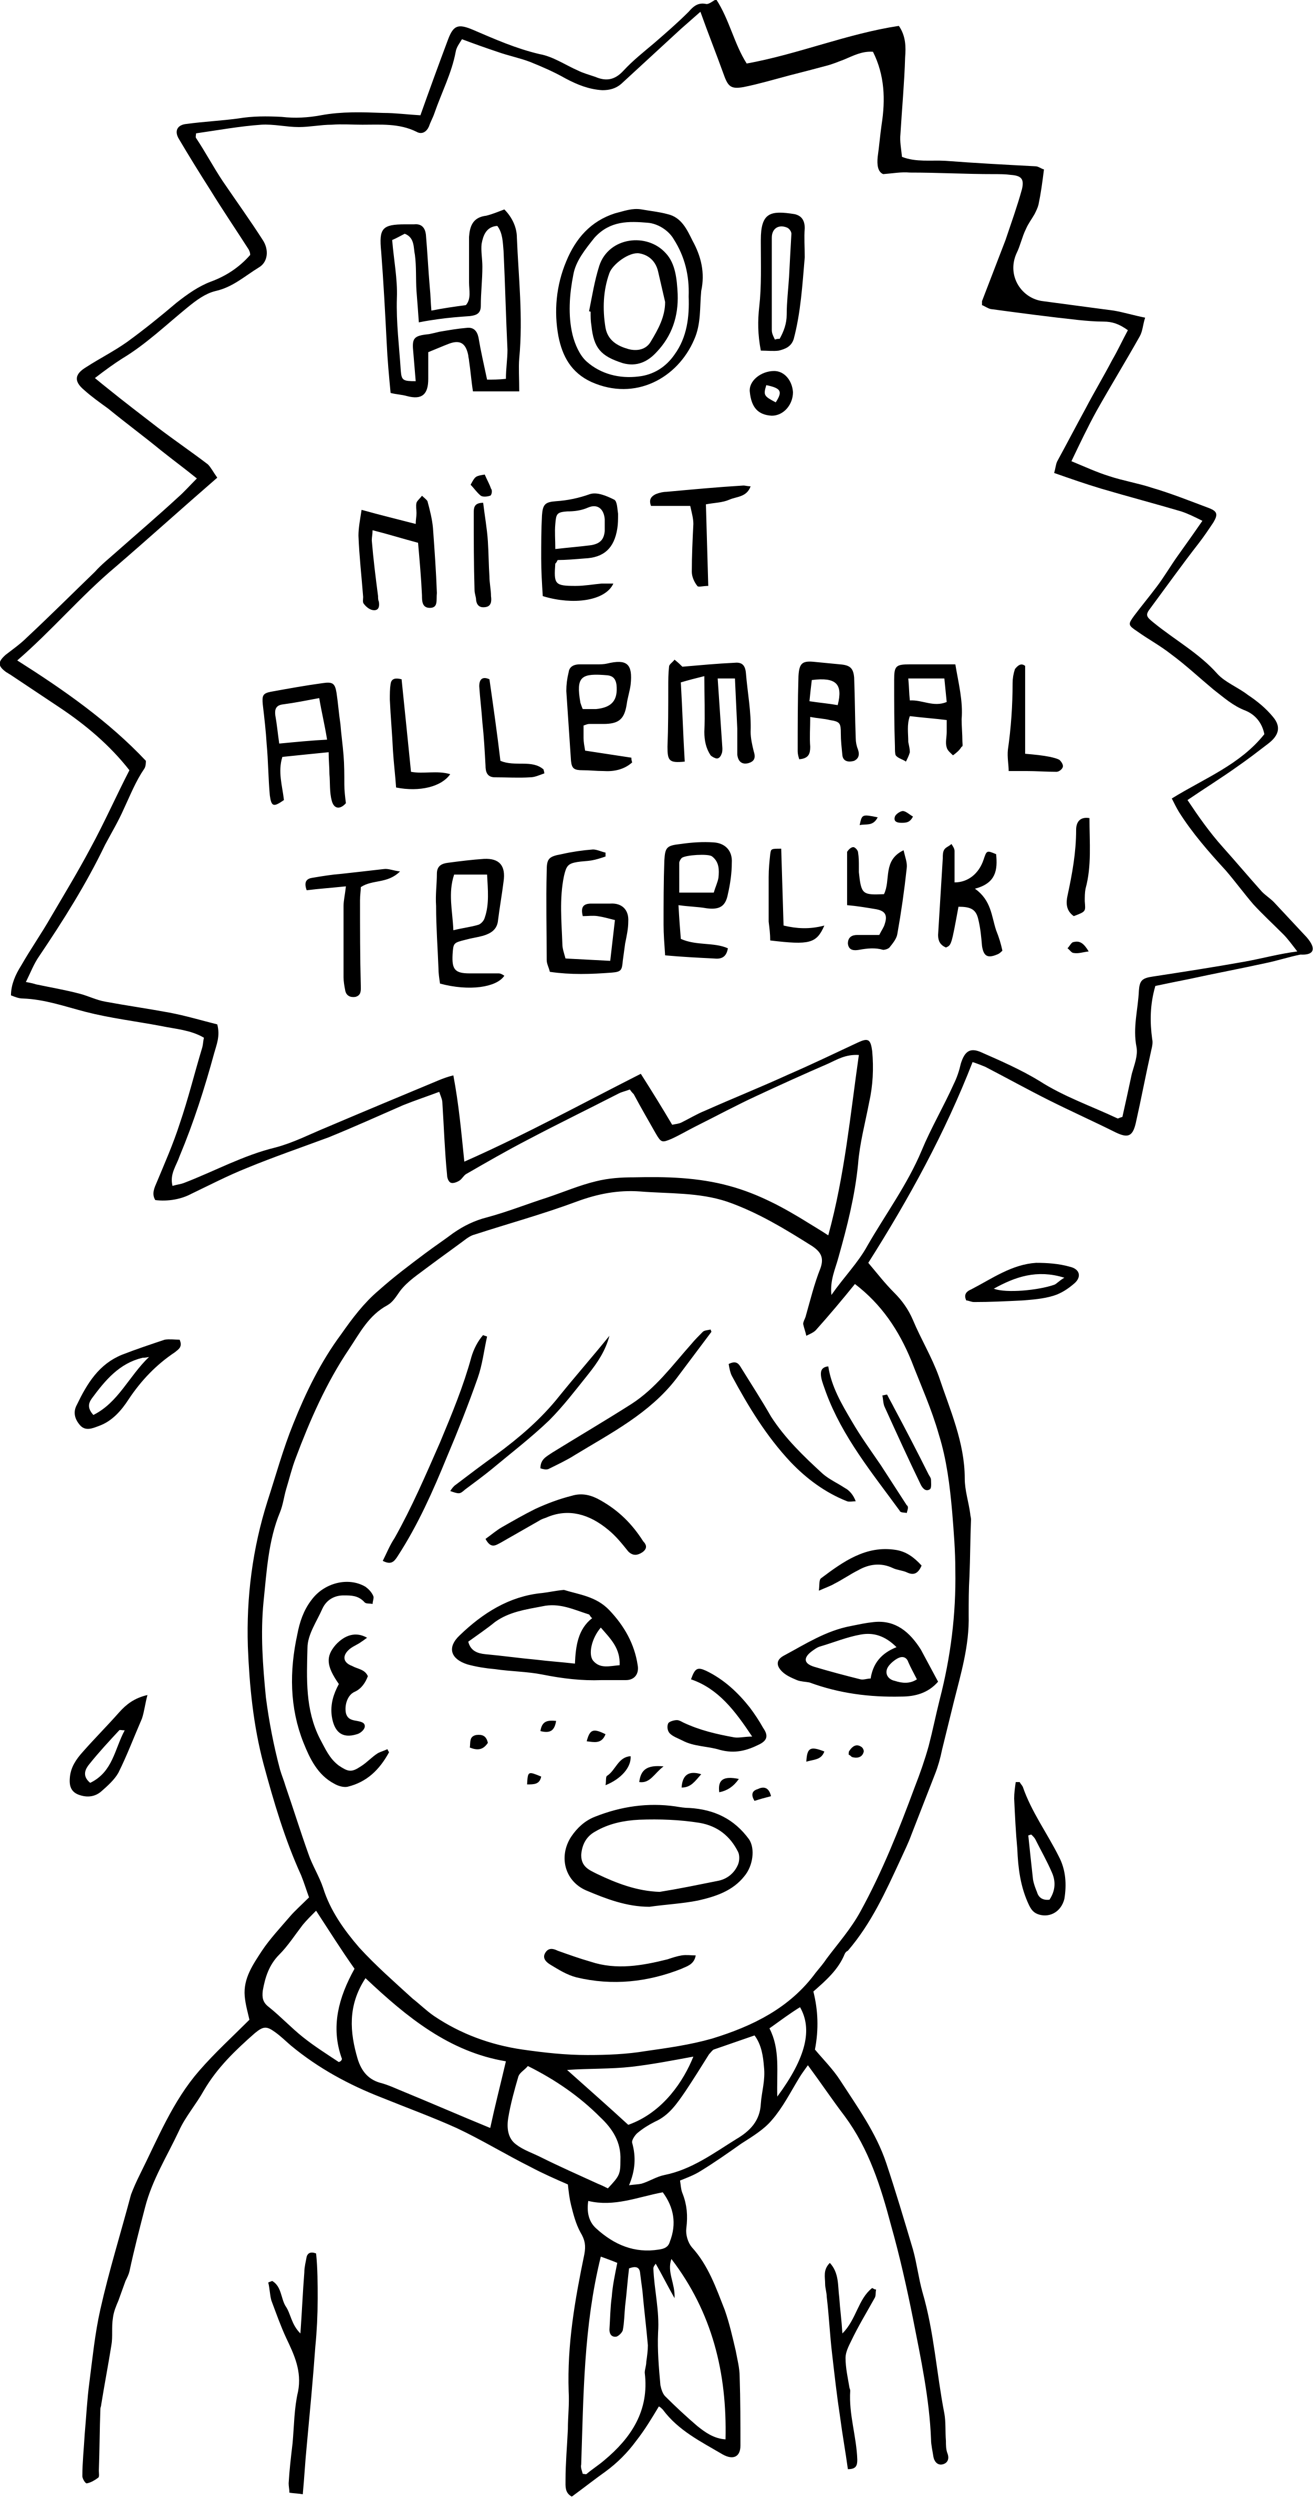
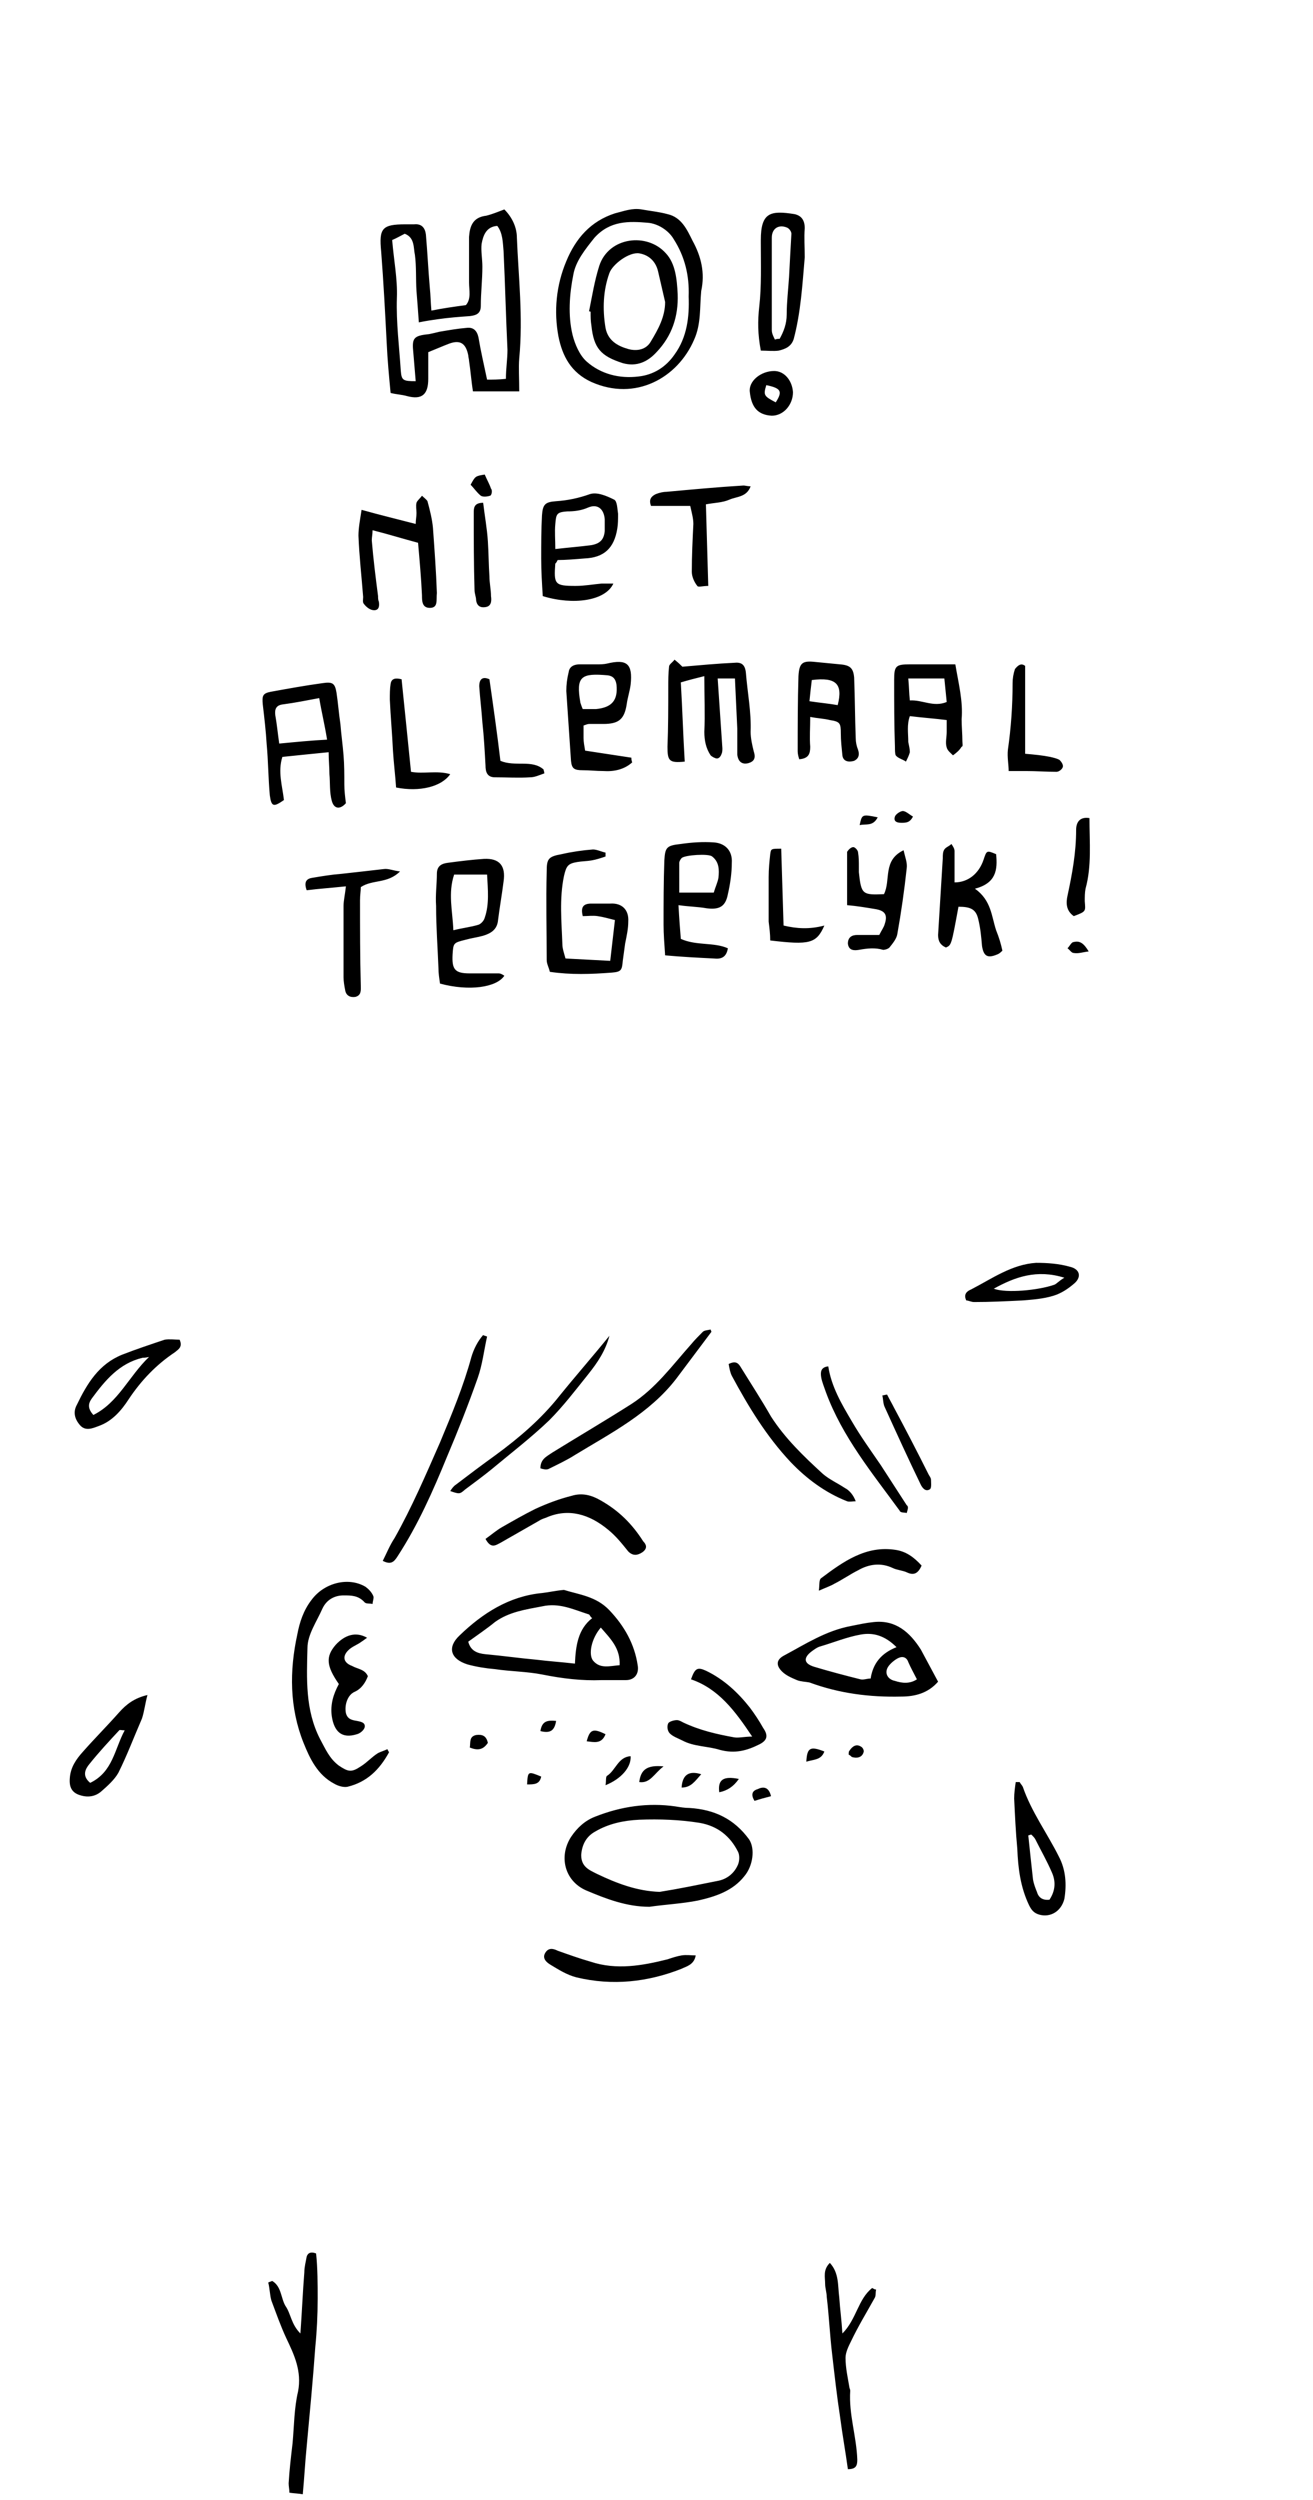
<svg xmlns="http://www.w3.org/2000/svg" viewBox="0 0 167.4 318.7">
-   <path d="M166.6 119.5l-4.2-4.5c-.5-.5-1-.8-1.5-1.3-1.7-1.9-3.3-3.8-5-5.7-1.7-1.9-3.1-3.9-4.5-6 2.2-1.5 4.3-2.8 6.4-4.3 1.3-.9 2.6-1.9 3.9-2.9 1.3-1 1.7-2.1.6-3.4-.9-1.1-2-2-3.2-2.8-1.3-1-2.9-1.6-3.9-2.7-2.3-2.6-5.4-4.3-8.1-6.5-1-.8-1.1-1-.4-1.9 2-2.7 4-5.5 6.1-8.2.7-.9 1.3-1.8 1.9-2.7.6-1 .5-1.4-.5-1.8-2.4-.9-4.9-1.9-7.3-2.6-1.8-.6-3.7-.9-5.5-1.5-1.6-.5-3.1-1.2-4.8-1.9 1.1-2.3 2.1-4.4 3.2-6.4 1.8-3.2 3.7-6.3 5.5-9.5.4-.7.4-1.5.7-2.4-1.5-.3-2.8-.7-4-.9l-9-1.2c-2.7-.3-4.7-3.2-3.4-6.1.5-1 .7-2.1 1.2-3.1.3-.7.7-1.2 1.1-1.9.2-.4.4-.8.5-1.2.3-1.4.5-2.9.7-4.5-.4-.1-.7-.4-1.1-.4-3.8-.2-7.6-.4-11.5-.7-1.8-.1-3.7.2-5.5-.5-.1-1-.3-2-.2-2.9.2-3.3.5-6.5.6-9.8.1-1.3.1-2.7-.8-4-6.6 1-12.8 3.6-19.4 4.8-1.6-2.5-2.2-5.6-3.9-8.2-.5.3-1 .7-1.3.6-1-.2-1.6.3-2.2 1-1.4 1.4-2.9 2.7-4.4 4-1.3 1.1-2.7 2.2-3.9 3.5-1.1 1.2-2.2 1.4-3.6.8-.9-.3-1.6-.5-2.2-.8-1.6-.7-3.2-1.8-4.9-2.1-3-.7-5.7-1.9-8.5-3.1-1.9-.8-2.5-.6-3.2 1.3-1.2 3.2-2.4 6.5-3.5 9.6-1.7-.1-3.2-.3-4.7-.3-2.7-.1-5.3-.2-8 .3-1.6.3-3.3.4-5 .2-1.9-.1-3.7-.1-5.5.2-2.2.3-4.4.4-6.6.7-1.2.1-1.6.9-1 1.9 1.3 2.2 2.6 4.3 4 6.5 1.6 2.6 3.3 5.1 4.9 7.6.1.2.2.4.2.7-1.4 1.6-3.1 2.7-5 3.4-1.6.6-3 1.6-4.4 2.7-2 1.7-4.1 3.4-6.3 5-1.7 1.2-3.5 2.1-5.2 3.2-1.5.9-1.6 1.8-.3 2.9 1 .9 2 1.6 3.1 2.4 2.2 1.8 4.5 3.5 6.7 5.3 1.5 1.2 3 2.3 4.6 3.6-.9.9-1.6 1.7-2.4 2.4-2.6 2.4-5.3 4.7-7.9 7-.9.8-1.9 1.6-2.7 2.5-2.9 2.8-5.7 5.6-8.7 8.4-.8.8-1.8 1.5-2.7 2.2-1 .9-1 1.4.1 2.2.2.1.3.2.5.3l6.3 4.2c3.3 2.2 6.4 4.8 8.9 8-1.7 3.3-3.2 6.7-5 10-1.6 3-3.3 5.8-5 8.7-1.2 2.1-2.6 4.1-3.8 6.2-.7 1.1-1.3 2.4-1.3 3.8.5.2 1 .4 1.5.4 2.8.1 5.3 1 8 1.7 3.1.8 6.4 1.2 9.6 1.8 1.9.4 3.8.5 5.5 1.5-.1.4-.1.8-.2 1.2-1 3.3-1.8 6.6-2.9 9.8-.8 2.5-1.9 5-2.9 7.4-.3.7-.7 1.5-.2 2.3 1.6.2 3.3-.1 4.6-.8 2.3-1.1 4.6-2.3 7.1-3.3 3.4-1.4 6.9-2.6 10.4-3.9 3.2-1.3 6.3-2.7 9.5-4.1 1.5-.6 3-1.1 4.6-1.7.2.6.4 1 .4 1.4.2 3.1.3 6.2.6 9.2 0 .4.2.9.5 1 .3.1.8-.1 1.1-.3.3-.2.5-.6.8-.8 2.6-1.5 5.2-3 7.9-4.4 3.8-2 7.7-3.9 11.6-5.9.4-.2.9-.3 1.4-.5.2.3.4.5.5.6.9 1.7 1.9 3.4 2.8 5 .7 1.2.8 1.2 2 .7 1.1-.5 2.1-1.1 3.1-1.6 2.6-1.3 5.2-2.7 7.8-3.9 3-1.4 6.1-2.8 9.1-4.1 1.1-.5 2.2-1.2 3.9-1.1-1.1 7.7-1.8 15.3-3.9 23-.9-.6-1.6-1-2.4-1.5-3.2-2-6.5-3.8-10.2-4.8-4-1.1-8.1-1.2-12.2-1.1-1.6 0-3.2.1-4.8.5-2.1.5-4.2 1.4-6.3 2.1-2.5.8-5 1.8-7.6 2.5-1.6.4-3 1.1-4.3 2-1.2.9-2.4 1.7-3.6 2.6-2 1.5-4 3-5.9 4.7-1.9 1.6-3.4 3.6-4.8 5.6-2.6 3.5-4.5 7.4-6.1 11.4-1.3 3.2-2.2 6.5-3.3 9.9-1.9 6-2.7 12.2-2.5 18.5.2 5.1.7 10.1 2 15 1.3 4.8 2.7 9.6 4.8 14.2.4 1 .7 2 1 2.8-1 1-1.8 1.7-2.4 2.4-1.2 1.4-2.6 2.9-3.6 4.4-1.1 1.7-2.4 3.5-2.2 5.8.1 1.1.4 2.1.6 3-2.2 2.2-4.4 4.2-6.4 6.5-3.4 3.9-5.3 8.7-7.6 13.3-.4.8-.8 1.7-1.1 2.5-1.3 4.9-2.8 9.7-3.9 14.6-.7 3.1-1 6.2-1.4 9.3-.3 2.2-.4 4.4-.6 6.6-.1 1.8-.3 3.6-.3 5.4 0 .3.4 1 .6.9.5-.1 1-.4 1.4-.7.2-.1.1-.6.1-.9.1-2.6.1-5.3.2-7.9 0-.2.1-.3.1-.5.4-2.5.9-5.1 1.3-7.6.2-1.1 0-2.3.2-3.5.1-.8.4-1.5.7-2.2.3-.8.6-1.7.9-2.5.2-.4.4-.8.5-1.2.6-2.8 1.3-5.5 2-8.2.9-3.5 2.8-6.5 4.3-9.7.8-1.8 2.2-3.4 3.2-5.2 1.7-2.9 4-5.1 6.5-7.3 1.1-.9 1.5-.9 2.6-.1.7.5 1.3 1.1 2 1.7 3.5 2.9 7.4 5 11.5 6.6 3.2 1.3 6.5 2.5 9.6 3.9 3.2 1.5 6.3 3.4 9.5 5 1.5.8 3.1 1.5 4.7 2.2.1.9.2 1.8.4 2.6.3 1.2.6 2.4 1.2 3.5.6 1 .7 1.7.5 2.8-1.2 5.8-2.2 11.5-2 17.5.1 1.6-.1 3.2-.1 4.8-.1 2.2-.3 4.3-.3 6.5 0 .8-.1 1.6.8 2.1 1.5-1.1 2.9-2.2 4.3-3.2 1.5-1.1 2.8-2.4 3.9-3.9 1.1-1.4 2-2.9 2.9-4.4.2.1.3.2.5.4 2 2.7 4.9 4.1 7.6 5.7 1.4.8 2.3.3 2.3-1.1 0-2.9 0-5.9-.1-8.8 0-1.1-.3-2.2-.5-3.3-.4-1.7-.8-3.5-1.4-5.2-1.1-2.8-2.1-5.7-4.2-8-.5-.6-.8-1.6-.7-2.4.2-1.6.1-3-.5-4.5-.2-.5-.2-1-.3-1.6 1-.4 1.8-.7 2.6-1.2 1.8-1.1 3.5-2.3 5.2-3.5 1.4-.9 2.9-1.8 3.9-3 1.4-1.6 2.4-3.6 3.5-5.4.3-.5.6-.9 1.1-1.6 1.7 2.3 3.1 4.4 4.7 6.5 3.1 4.2 4.6 9 5.9 13.9 1.1 3.9 2 7.9 2.8 11.9 1 5.1 2.1 10.2 2.3 15.4 0 .7.2 1.5.3 2.2.1.6.5 1.1 1.1 1 .6-.1 1-.6.7-1.4-.2-.5-.2-1.1-.2-1.6-.1-1.2 0-2.4-.2-3.5-1-5.1-1.3-10.4-2.8-15.5-.5-1.8-.7-3.6-1.2-5.4-1.1-3.7-2.2-7.4-3.4-11-1.3-3.9-3.7-7.2-5.9-10.6-.9-1.4-2.2-2.7-3.2-3.9.5-2.6.4-5-.2-7.4 1.6-1.4 3.2-2.8 4-4.8.1-.2.2-.3.4-.4 3-3.5 4.8-7.5 6.7-11.6.5-1.1 1-2.1 1.4-3.2 1-2.6 2-5.1 3-7.7.4-1 .7-2.1.9-3.1.5-2 1-4.1 1.5-6.1.9-3.6 2-7.2 1.9-11.1 0-1.6 0-3.3.1-4.9.1-2.4.1-4.9.2-7.3 0-.2-.1-.5-.1-.7-.2-1.5-.7-3-.7-4.5 0-4.6-1.9-8.8-3.3-13-.9-2.5-2.3-4.8-3.3-7.2-.6-1.4-1.4-2.5-2.4-3.5-1.2-1.2-2.2-2.5-3.3-3.8 5.2-8.2 9.8-16.6 13.3-25.6.6.2 1.1.4 1.6.6 2.7 1.4 5.4 2.9 8.2 4.3 2.8 1.4 5.7 2.7 8.5 4.1 1.5.7 2.1.5 2.5-1.2.7-3.1 1.3-6.3 2-9.4.1-.4.2-.9.1-1.3-.3-2.2-.3-4.4.4-6.8 1.4-.3 2.9-.6 4.4-.9 3.2-.7 6.4-1.3 9.6-2 1.5-.3 3-.8 4.5-1.1 1.7.1 2.1-.7.8-2.2zM43.2 262.9c-1.5-1-3.1-2-4.6-3.2-1.5-1.2-2.8-2.6-4.3-3.8-.8-.6-.9-1.2-.8-2.1.3-1.7.8-3.3 2.1-4.6 1.1-1.1 2-2.5 3-3.8.5-.6 1-1.1 1.7-1.8 1.7 2.6 3.2 5 4.9 7.4-2 3.6-3.1 7.4-1.6 11.5-.1.3-.2.3-.4.4zm19.3 8.4c-3.9-1.6-7.8-3.3-11.7-4.9-.7-.3-1.4-.6-2.1-.8-1.7-.4-2.6-1.5-3.1-3.1-1-3.4-1.3-6.8 1-10.3 5.3 5 10.7 9.4 17.9 10.6-.7 3-1.4 5.7-2 8.5zm6.4 3.7c-1-.5-2.2-.9-3.1-1.6-1.1-.8-1.2-2.2-1-3.4.3-1.8.8-3.6 1.3-5.3.2-.5.8-.8 1.2-1.3 3.6 1.8 6.6 3.9 9.2 6.5 1.6 1.5 2.7 3.2 2.6 5.5 0 1.8-.1 2-1.6 3.6-.4-.2-.8-.4-1.3-.6-2.4-1.1-4.9-2.2-7.3-3.4zm3.4-11.1c2.9-.2 5.5-.1 8.2-.4 2.6-.3 5.2-.8 7.9-1.3-1.2 3-3.8 7.1-8.3 8.7-2.5-2.3-5-4.5-7.8-7zm10.1 37.2c0 .5-.2 1-.2 1.4.6 4.8-1.7 8.3-5.2 11.2-.7.6-1.5 1.1-2.2 1.7-.1.1-.2 0-.5 0-.1-.4-.3-.8-.2-1.2.3-8.8.3-17.6 2.5-26.5.8.3 1.4.5 2.1.8-.3 1.5-.6 2.9-.7 4.3-.2 1.4-.2 2.8-.3 4.2 0 .6.3 1 .9.9.3-.1.7-.5.8-.8.2-1 .2-2.1.3-3.1.2-1.6.3-3.2.5-4.8.8-.3 1.3-.2 1.4.5.1.8.2 1.6.3 2.3.2 2.3.5 4.7.7 7 0 .7-.1 1.4-.2 2.1zm-6.4-17c-1-.9-1.2-2.2-1-3.5 3.3.8 6.3-.5 9.5-1.1 1.4 1.9 1.8 4 .9 6.3-.2.7-.7.9-1.4 1-3.1.5-5.7-.6-8-2.7zM92.5 311c-1.5-.1-2.6-.9-3.6-1.7-1.4-1.2-2.8-2.5-4.1-3.8-.3-.3-.5-.9-.6-1.4-.2-2.2-.4-4.5-.3-6.7.2-2.8-.5-5.5-.6-8.2 0-.2.1-.3.3-.6.8 1.4 1.5 2.8 2.4 4.4.1-1.9-1-3.3-.4-5 5.2 6.8 7.1 14.5 6.9 23zm4.5-42.8c-.1 2.2-1.4 3.5-3.1 4.5-2.9 1.8-5.7 3.9-9.2 4.6-1 .2-1.9.8-2.9 1.1-.4.1-.9.1-1.6.2.8-1.9.9-3.6.4-5.4-.1-.3.3-.9.6-1.2.7-.6 1.5-1.1 2.3-1.5 1.8-.8 2.8-2.3 3.9-3.9 1-1.5 2-3.1 3-4.7.2-.2.4-.5.6-.6 1.7-.6 3.5-1.2 5.2-1.8.9 1.2 1.1 2.7 1.2 4 .2 1.7-.3 3.2-.4 4.7zm2.1-.9c-.1-3.1.4-6-1-8.7 1.4-1 2.6-1.9 3.9-2.7 1.6 2.8.8 6.4-2.9 11.4zm17.1-93.8c1.2 3.1 2.6 6.2 3.5 9.4 1 3.2 1.4 6.5 1.7 9.9.2 2.5.4 4.9.4 7.4.1 5.6-.6 11.1-2 16.5-.5 2-.9 4-1.4 5.9-.5 1.8-1.1 3.5-1.8 5.3-2 5.4-4.1 10.7-6.9 15.8-1.2 2.2-2.8 4-4.3 6-.4.6-.9 1.2-1.4 1.8-3.3 4.5-8 6.8-13.2 8.4-2.8.8-5.7 1.2-8.5 1.6-2.4.4-4.9.5-7.4.5-2.8 0-5.5-.3-8.3-.7-4.1-.6-7.9-2-11.3-4.3-1-.7-1.8-1.5-2.7-2.2-2.3-2.1-4.7-4.2-6.8-6.5-1.9-2.2-3.7-4.7-4.6-7.6-.5-1.5-1.4-2.9-1.9-4.4-1-2.8-1.9-5.7-2.9-8.6-.2-.7-.5-1.4-.7-2.1-.8-3-1.4-6.1-1.8-9.2-.4-4.1-.7-8.1-.3-12.2.4-3.8.6-7.8 2.1-11.4.4-1 .5-2 .8-3 .4-1.3.7-2.6 1.2-3.9 1.8-4.8 3.9-9.6 6.8-13.9 1.4-2.1 2.5-4.3 4.9-5.6.7-.4 1.1-1.1 1.6-1.8 1-1.3 2.3-2.1 3.6-3.1 1.6-1.2 3.3-2.4 4.9-3.6.3-.2.6-.4 1-.5 4.3-1.4 8.7-2.6 13-4.2 2.7-1 5.3-1.5 8.1-1.3 3.7.3 7.5.1 11.1 1.3 4 1.4 7.4 3.5 10.9 5.7 1 .7 1.5 1.4 1 2.8-.8 2-1.3 4.1-1.9 6.2-.1.3-.3.6-.3.9.1.5.3 1 .4 1.5.4-.2.9-.4 1.2-.7 1.7-1.9 3.3-3.8 5-5.9 3.4 2.6 5.6 5.9 7.2 9.8zm42.5-50.9c-3.9.7-7.8 1.3-11.7 1.9-1.4.2-1.7.5-1.8 1.8-.1 2.4-.8 4.7-.3 7.2.2 1.1-.3 2.3-.6 3.4-.4 1.9-.8 3.7-1.2 5.5-.4.1-.5.2-.6.2-3.4-1.6-6.9-2.8-10-4.8-2.3-1.4-4.8-2.5-7.3-3.6-1.5-.7-2.2-.2-2.7 1.4-.2.9-.5 1.8-.9 2.6-1.3 2.9-2.9 5.6-4.1 8.5-1.8 4.3-4.6 8.1-6.9 12.1-1.2 2.2-3 4-4.6 6.3-.2-1.9.5-3.3.9-4.8 1.1-3.9 2.1-7.8 2.5-11.9.2-2.6.9-5.2 1.4-7.8.5-2.2.6-4.4.4-6.6-.2-1.5-.5-1.7-1.8-1.1-3 1.4-5.9 2.8-8.9 4.1-3.5 1.6-7 3-10.6 4.6-1 .4-2 1-3 1.5-.4.2-.8.2-1.2.3-1.3-2.2-2.6-4.3-4-6.5-7.5 3.8-14.8 7.8-22.5 11.2-.4-3.9-.7-7.3-1.4-11-.8.2-1.3.4-1.8.6-4.8 2-9.6 4-14.3 6-2.2.9-4.3 2-6.6 2.6-4.1 1-7.7 3-11.6 4.5-.5.2-.9.2-1.5.4-.4-1.5.5-2.6.9-3.8 1.8-4.3 3.2-8.7 4.4-13.1.3-1.1.8-2.2.4-3.7-2-.5-4-1.1-6.1-1.5-2.7-.5-5.5-.9-8.2-1.4-1.1-.2-2.1-.7-3.2-1-1.9-.5-3.7-.8-5.6-1.2-.3-.1-.7-.2-1.3-.3.6-1.2 1-2.3 1.7-3.3 3.1-4.6 6-9.2 8.4-14.2.8-1.5 1.7-3 2.4-4.6.8-1.7 1.5-3.5 2.6-5.1.2-.3.2-.8.2-1-4.7-5-10.4-9-16.4-12.8 4.4-3.8 8.1-8.2 12.5-11.9 4.3-3.7 8.5-7.5 13-11.4-.5-.7-.8-1.3-1.2-1.7-2.1-1.6-4.3-3.1-6.4-4.7-2.2-1.7-4.3-3.3-6.4-5-.5-.4-1-.8-1.6-1.3 1.3-1 2.4-1.8 3.5-2.5 3-1.8 5.6-4.3 8.3-6.5 1.1-.9 2.3-1.8 3.6-2.1 2.2-.5 3.7-1.9 5.5-3 1.2-.7 1.3-2.3.5-3.5-1.6-2.5-3.4-5-5.1-7.5-1.2-1.8-2.2-3.7-3.4-5.5-.1-.1 0-.4 0-.6 2.8-.4 5.5-.9 8.3-1.1 1.6-.1 3.2.3 4.8.3 1.4 0 2.8-.3 4.2-.3 1.3-.1 2.6 0 3.9 0 2.3 0 4.7-.2 6.9.9.7.4 1.3 0 1.6-.7.2-.6.5-1.1.7-1.7.9-2.6 2.2-5.1 2.7-7.8.1-.6.5-1.1.8-1.6 1.6.6 3 1.1 4.5 1.6 1.4.5 2.9.8 4.2 1.3 1.5.6 3.1 1.3 4.5 2.1 1.5.8 3 1.4 4.7 1.5.9 0 1.7-.2 2.4-.8 2.5-2.3 5.1-4.7 7.6-7 .8-.7 1.6-1.4 2.5-2.2 1 2.8 2 5.3 2.9 7.8.6 1.7.9 2.1 2.6 1.8 2-.4 4-1 5.9-1.5 1.6-.4 3.1-.8 4.6-1.2.8-.2 1.5-.5 2.3-.8 1.2-.5 2.3-1.1 3.7-1 1.5 3 1.6 6.1 1.1 9.3-.2 1.4-.3 2.7-.5 4.1-.1 1 0 1.9.7 2.2 1.3-.1 2.3-.3 3.4-.2 3.6 0 7.1.2 10.7.2.7 0 1.5 0 2.2.1 1.3.1 1.7.5 1.4 1.8-.6 2.2-1.4 4.4-2.1 6.5l-3 7.8v.5c.3.1.7.4 1.1.5 3.7.5 7.5 1 11.2 1.4 1 .1 2.1.2 3.2.2s2 .3 3.1 1.1c-.7 1.3-1.3 2.6-2 3.8-1.1 2.1-2.3 4.1-3.4 6.2-1.2 2.2-2.4 4.5-3.6 6.7-.2.4-.2.8-.4 1.5 2 .7 4 1.4 6 2 3.4 1 6.8 1.9 10.2 2.9.9.3 1.7.7 2.7 1.2-1.1 1.6-2.1 3-3.1 4.4-1 1.4-1.8 2.8-2.8 4.1-.9 1.2-1.9 2.4-2.8 3.6-.8 1.1-.8 1.2.4 2 1.4 1 2.9 1.8 4.3 2.9 1.9 1.4 3.6 3 5.4 4.5 1.3 1 2.5 2.1 4.1 2.7 1.2.5 2.1 1.5 2.4 3-3.1 3.9-7.6 5.6-11.8 8.2.3.6.6 1.2.9 1.7 1.7 2.7 3.8 5.1 6 7.5 1.2 1.4 2.3 2.9 3.5 4.3 1.2 1.3 2.5 2.5 3.8 3.8.6.6 1.1 1.3 1.8 2.2-2.3.3-4.5.9-6.7 1.3z" />
  <path d="M40.5 293.1c0 2-.1 4.1-.3 6.1-.3 4.2-.7 8.4-1.1 12.7-.2 2-.3 4-.5 6.1-.5-.1-1-.1-1.7-.2 0-.4-.1-.8-.1-1.2.1-1.7.3-3.4.5-5.1.2-2.2.2-4.5.7-6.6.5-2.6-.5-4.7-1.5-6.8-.7-1.5-1.3-3.2-1.9-4.8-.2-.7-.2-1.5-.4-2.3.2-.1.3-.1.5-.2 1.2.7 1.1 2.2 1.7 3.2.7 1 .7 2.3 1.9 3.5.2-2.8.3-5.3.5-7.8 0-.7.2-1.4.3-2 .2-.6.7-.6 1.2-.4.2 1.9.2 3.9.2 5.8zm68 5.4c-.3.6-.7 1.4-.7 2.1 0 1.3.3 2.6.5 3.8 0 .1.1.2.1.4-.2 3 .8 5.8.9 8.8 0 .8-.2 1.2-1.2 1.2-.3-2.2-.7-4.4-1-6.7-.4-2.6-.7-5.3-1-7.9-.3-2.5-.4-4.9-.7-7.4 0-.5-.2-1.1-.2-1.6 0-.9-.3-1.8.6-2.7 1.2 1.3 1 2.9 1.2 4.4.1 1.5.3 2.9.4 4.6 1.8-1.8 2-4.4 3.8-5.8.2.1.3.2.5.2-.1.4 0 .8-.2 1.1-1 1.8-2.1 3.6-3 5.5zm26.5-61.8c-1.5-3-3.5-5.7-4.6-8.9-.1-.2-.3-.4-.4-.6h-.5c-.1.7-.2 1.4-.2 2.1.1 2.1.2 4.3.4 6.4.1 2.5.4 4.9 1.5 7.2.3.6.6 1 1.3 1.2 1.4.4 2.8-.4 3.2-2 .3-1.8.2-3.7-.7-5.4zm-1.2 5.5c-.9.1-1.4-.3-1.6-1-.2-.5-.4-1-.5-1.6-.2-1.8-.4-3.7-.6-5.6.1 0 .2-.1.4-.1.2.2.4.4.5.6.7 1.4 1.5 2.8 2.1 4.2.5 1.1.5 2.3-.3 3.5zM15.2 218.3c-1.5 1.7-3.1 3.3-4.6 5-.9 1-1.6 2-1.7 3.4-.1 1.2.3 1.9 1.4 2.2 1 .3 1.9.1 2.6-.5.8-.7 1.7-1.5 2.2-2.4 1.1-2.2 2-4.6 3-6.9.3-.9.4-1.9.7-3-1.7.4-2.7 1.2-3.6 2.2zm-3.7 9c-1.1-.9-.6-1.8-.1-2.4 1.2-1.5 2.5-2.9 3.8-4.3.1-.1.2 0 .7 0-1.3 2.4-1.5 5.3-4.4 6.7zm11.4-56.5c-.6 0-1.3-.1-1.9 0-1.8.6-3.6 1.2-5.4 1.9-3 1.2-4.5 3.7-5.8 6.4-.5.9-.3 1.8.4 2.6s1.6.4 2.4.1c1.7-.6 2.9-2 3.8-3.4 1.6-2.4 3.5-4.4 5.9-6 .5-.4 1-.7.6-1.6zm-11 9.6c-.7-.8-.7-1.4-.2-2.1 1.7-2.3 3.5-4.5 6.5-5.2.2 0 .3 0 .8-.1-2.6 2.5-3.9 5.8-7.1 7.4zm124.5-18.9c-1.4-.4-2.9-.5-4.3-.5-3.1.2-5.6 2-8.3 3.4-.5.2-1 .6-.6 1.4.3 0 .6.2 1 .2 2 0 4.1-.1 6.1-.2 1.3-.1 2.7-.2 4-.6 1-.3 1.9-.9 2.7-1.6.9-.8.7-1.8-.6-2.1zm-2 2.3c-2 .7-6.1 1.1-7.7.5 2.7-1.5 5.5-2.5 9-1.4-.7.4-1 .8-1.3.9zM65.9 30.3c0-1.3-.6-2.6-1.6-3.6-.8.3-1.5.6-2.3.8-1.7.2-2.1 1.3-2.2 2.7V36c0 1 .3 2.1-.4 2.9-1.5.2-2.9.4-4.4.7-.1-1.1-.1-2-.2-2.9-.2-2.3-.3-4.5-.5-6.8-.1-.8-.5-1.4-1.5-1.3h-1.1c-3 0-3.4.5-3.1 3.5.3 3.9.5 7.7.7 11.6.1 2.2.3 4.3.5 6.4.8.2 1.4.2 2.1.4 1.9.5 2.7-.2 2.7-2.2v-3.4c1-.4 1.9-.8 2.7-1.1 1.4-.5 2.1 0 2.4 1.5 0 .2.1.5.1.7.2 1.3.3 2.7.5 3.9h5.9c0-1.7-.1-3 0-4.2.5-5.3-.1-10.4-.3-15.4zm-1.4 18c-.9.1-1.7.1-2.4.1-.4-1.9-.8-3.6-1.1-5.4-.2-.9-.7-1.3-1.5-1.2-1.2.1-2.3.3-3.5.5-.4.1-.8.2-1.3.3-2 .2-2.2.5-2 2.4l.3 3.6c-1.6 0-1.8-.1-1.9-1.3-.2-3.1-.6-6.2-.5-9.3.1-2.4-.4-4.9-.6-7.4.5-.2 1-.5 1.6-.8 1.3.5 1.1 1.8 1.3 2.7.2 1.5.1 3.1.2 4.6.1 1.3.2 2.5.3 4 1-.2 1.7-.3 2.4-.4 1.4-.2 2.7-.3 4.1-.4.8-.1 1.4-.3 1.4-1.3 0-1.7.2-3.3.2-5 0-1-.2-2-.1-2.9.2-1.1.6-2.2 2-2.3.7.9.7 2.1.8 3.2.2 4.2.3 8.4.5 12.6 0 1.2-.2 2.4-.2 3.7zm23.8-17.6c-.7-1.4-1.4-3-3.2-3.4-1.1-.3-2.2-.4-3.3-.6-1.2-.2-2.2.2-3.4.5-3.1 1-5 3.2-6.2 6.1-1.3 3.1-1.6 6.4-1 9.6.5 2.5 1.6 4.6 4.2 5.8 5.6 2.5 11-.5 13.1-5.4.9-2 .7-4.1.9-6.2.5-2.3 0-4.4-1.1-6.4zM86 45.2c-1.1 1.6-2.7 2.6-4.6 2.8-2.4.3-4.8-.3-6.6-1.9-.9-.8-1.5-2.2-1.8-3.4-.6-2.5-.4-5.2.1-7.7.3-1.7 1.5-3.2 2.7-4.7 2-2.2 4.4-2.1 6.8-1.9 1.2.1 2.6.9 3.3 2.1 1.4 2.2 2 4.6 1.9 7.3.1 2.6-.2 5.2-1.8 7.4zm9.4 52.1c-.8.2-1.3-.2-1.4-1.1v-3.3c-.1-2.1-.2-4.2-.3-6.4h-2.2c.2 3 .4 6 .6 8.9 0 .2 0 .5-.1.7-.1.3-.3.6-.6.6-.2 0-.6-.2-.8-.4-.6-.9-.8-1.9-.8-3 .1-2.2 0-4.5 0-7.1-1.2.3-2 .5-3 .8.2 3.4.3 6.8.5 10.1-2 .2-2.2-.1-2.2-1.9.1-2.5.1-5.1.1-7.6 0-.9 0-1.7.1-2.6 0-.3.4-.5.7-.9.5.4.8.7 1 .9 2.3-.2 4.5-.4 6.6-.5.9-.1 1.4.2 1.5 1.3.2 2.5.7 5 .6 7.5 0 .8.2 1.7.4 2.5.3.9 0 1.3-.7 1.5zM43.9 100c0-1.2 0-2.5-.1-3.7-.1-1.3-.3-2.7-.4-4-.2-1.3-.3-2.7-.5-4-.2-1.2-.5-1.4-1.8-1.2-2.2.3-4.4.7-6.6 1.1-1 .2-1.1.5-1 1.6.2 1.7.4 3.4.5 5.1.2 2.1.2 4.3.4 6.5.2 1.5.5 1.5 1.8.6-.2-1.8-.8-3.6-.2-5.5 2-.2 3.8-.4 5.9-.6 0 1 .1 1.9.1 2.8.1 1.1 0 2.3.3 3.4s1.1 1.1 1.8.3c-.1-.8-.2-1.6-.2-2.4zm-8.3-5.2c-.2-1.4-.3-2.5-.5-3.6-.1-.8.1-1.3 1-1.4 1.5-.2 3-.5 4.6-.8.3 1.8.7 3.4 1 5.3-2 .1-4 .3-6.1.5zm28 29.3h-3.7c-1.9 0-2.3-.5-2.2-2.4.1-1.5.1-1.5 1.7-1.9.7-.2 1.5-.3 2.2-.5 1-.3 1.8-.8 1.9-2 .2-1.6.5-3.3.7-4.9.3-2-.5-3-2.5-2.9-1.5.1-3.1.3-4.6.5-.8.1-1.4.4-1.4 1.4 0 1.3-.2 2.7-.1 4.1 0 2.7.2 5.3.3 7.9 0 .7.1 1.3.2 2 3.7 1 7.2.5 8.2-1-.3-.2-.5-.3-.7-.3zm-5.7-12.6h4.2c.1 1.9.3 3.8-.3 5.5-.1.4-.5.8-.8.9-1 .3-2 .4-3.2.7-.1-2.5-.7-4.7.1-7.1zm22.2 6c0 .9-.2 1.8-.4 2.8-.1.7-.2 1.5-.3 2.2-.1 1.2-.2 1.4-1.4 1.5-2.6.2-5.2.3-7.9-.1-.1-.5-.4-1-.4-1.5 0-3.8-.1-7.5 0-11.3 0-1.6.2-1.9 1.9-2.2 1.3-.3 2.7-.5 4-.6.5 0 1.1.3 1.6.4v.5c-.6.2-1.2.4-1.8.5-.6.1-1.2.1-1.8.2-1.2.2-1.4.5-1.7 1.8-.6 2.9-.3 5.8-.2 8.7 0 .5.2 1.1.4 1.8 1.8.1 3.7.2 5.7.3.2-1.8.4-3.4.6-5.2-.8-.2-1.5-.4-2.2-.5-.6-.1-1.3 0-1.9 0-.3-1.2.1-1.6 1.1-1.6h2.4c1.5-.1 2.4.8 2.3 2.3zm6.4-2.1c1.4.2 2.5.2 3.6.4 1.6.2 2.4-.2 2.7-1.8.3-1.3.5-2.7.5-4 .1-1.5-.8-2.5-2.3-2.6-1.4-.1-2.8 0-4.2.2-1.8.2-2 .4-2.1 2.1-.1 2.7-.1 5.5-.1 8.2 0 1.2.1 2.4.2 3.9 2.2.2 4.2.3 6.2.4.9.1 1.6-.1 1.8-1.3-1.8-.8-4-.3-6-1.2-.1-1.2-.2-2.5-.3-4.3zm.1-5.4c0-.2.2-.5.3-.6.4-.4 3.5-.6 3.9-.2.9.7.9 1.7.8 2.7-.1.6-.4 1.2-.6 1.9h-4.4V110zM71.1 71.4c1 0 2.2-.1 3.4-.2 2.5-.1 3.8-1.3 4.2-3.8.1-.6.1-1.2.1-1.9-.1-.6-.1-1.6-.5-1.8-1-.5-2.2-1-3.1-.7-1.4.5-2.8.8-4.3.9-1.4.1-1.7.4-1.8 1.8-.1 1.8-.1 3.7-.1 5.5 0 1.6.1 3.2.2 4.8 3.9 1.2 8 .6 9-1.6h-1.5c-1.1.1-2.2.3-3.3.3-2.7 0-2.8-.2-2.6-2.9 0 .1.1 0 .3-.4zm-.3-4.6c.1-1.3.2-1.5 1.5-1.6.9 0 1.8-.1 2.7-.5 1.2-.5 2 .2 2.1 1.5v1.5c-.1 1.1-.6 1.6-1.7 1.8-1.5.2-2.9.3-4.6.5 0-1.2-.1-2.2 0-3.2zm51.9 27.7c0-.9-.1-1.9-.1-2.8.2-2.3-.4-4.6-.8-7H116c-1.8 0-2 .2-2 2 0 2.8 0 5.7.1 8.5 0 .4 0 .9.1 1.1.3.4.9.5 1.3.8.2-.4.4-.8.5-1.2 0-.4-.1-.8-.2-1.3 0-1.1-.2-2.2.2-3.3 1.6.2 3.1.3 4.7.5v1.5c0 .7-.2 1.4 0 2 .1.4.5.7.8 1 .4-.3.8-.6 1.1-1.1.2 0 .1-.4.1-.7zm-6.7-5.2c-.1-.9-.1-1.8-.2-2.8h4.6l.3 3c-1.7.7-3.1-.3-4.7-.2zm-35.5 7.3c-2-.3-3.9-.6-5.9-.9-.1-.6-.2-1.1-.2-1.6v-1.6c.3-.1.5-.2.7-.2h1.8c2 0 2.7-.6 3-2.5.1-.8.4-1.7.5-2.5.3-2.7-.5-3.3-3-2.7-.4.1-.9.1-1.3.1h-2.2c-.6 0-1.3.2-1.4 1-.2.8-.3 1.6-.3 2.4.2 3 .4 5.9.6 8.9.1 1 .4 1.2 1.5 1.2.9 0 1.7.1 2.6.1 1.4.1 2.7-.2 3.7-1.1-.1-.3-.1-.4-.1-.6zm-6.5-7c-.6-3.4.1-3.8 3.5-3.5.7.1 1 .5 1.1 1.2.2 2-.6 2.9-2.6 3.1h-1.7c-.1-.2-.2-.5-.3-.8zM54.8 77.5c-1 0-1-.9-1-1.6-.1-2.2-.3-4.4-.5-6.7-1.9-.5-3.8-1.1-5.8-1.6 0 .5-.1.9-.1 1.3.2 2.4.5 4.8.8 7.1 0 .2 0 .5.1.7.1.6 0 1.1-.6 1.1-.5 0-1-.4-1.3-.8-.2-.2-.1-.6-.1-.9-.2-2.6-.5-5.2-.6-7.8 0-1 .2-2 .4-3.3 2.5.7 4.6 1.2 6.9 1.8 0-.5.1-.9.1-1.4 0-.4-.1-.9 0-1.3.1-.3.5-.6.7-.9.2.2.6.5.7.7.3 1.1.6 2.3.7 3.4.2 2.8.4 5.5.5 8.3-.1.9.2 1.9-.9 1.9zm47.8-48.4c0-1-.4-1.6-1.3-1.8-3.1-.5-4.3-.2-4.3 3.3v.4c0 2.7.1 5.5-.2 8.1-.2 1.8-.2 3.5.2 5.6.8 0 1.6.1 2.3 0 .8-.2 1.6-.5 1.9-1.5.9-3.4 1.1-6.9 1.4-10.4 0-1.3-.1-2.5 0-3.7zm-2 6.2c-.1 1.6-.3 3.2-.3 4.8 0 1.2-.4 2.2-.9 3.1-.2 0-.4 0-.6.1-.2-.4-.4-.8-.4-1.2V30.3c0-1.2.9-1.7 1.9-1.3.3.1.6.5.6.8-.1 1.7-.2 3.6-.3 5.5zm8.8 60.3c-.2-.5-.3-1-.3-1.5-.1-2.6-.1-5.1-.2-7.7-.1-1.2-.5-1.6-1.8-1.7-1-.1-2.1-.2-3.1-.3-1.7-.2-2.1.1-2.2 1.8-.1 3.2-.1 6.4-.1 9.6 0 .3.1.7.2 1 1.2-.1 1.4-.7 1.4-1.6-.1-1.2 0-2.4 0-3.8 1 .2 1.7.2 2.5.4 1.3.2 1.4.4 1.4 1.7 0 .9.1 1.8.2 2.8.1.8.8.9 1.5.7.6-.3.7-.8.5-1.4zm-2.6-5.7c-1.1-.2-2.3-.3-3.6-.5.1-1 .2-1.9.3-2.7 3.1-.4 4 .5 3.3 3.2zm21 31.3c-.2.2-.4.4-.7.5-1.2.5-1.7.2-1.9-1.1-.1-1.2-.2-2.3-.5-3.5-.3-1.2-1-1.5-2.5-1.5-.9 4.9-.9 4.9-1.6 5.2-.7-.3-1-.8-1-1.6.2-3.2.4-6.5.6-9.8 0-.4 0-.8.2-1.1.2-.3.6-.4.9-.7.2.3.4.6.4.9v4c1.7 0 3.1-1.1 3.7-2.9.4-1.2.4-1.2 1.6-.7.2 2 0 3.7-2.7 4.4 2.1 1.5 2.1 3.5 2.7 5.3.4 1 .6 1.7.8 2.6zm-12.2-10.5c-.3 2.8-.7 5.6-1.2 8.4-.1.6-.6 1.2-1 1.7-.2.2-.6.3-.8.3-1-.3-2-.2-3.1 0-.6.1-1.3.1-1.4-.8 0-.8.5-1.1 1.2-1.1h2.8c.3-.6.6-1 .7-1.4.4-1.2 0-1.7-1.2-1.9-1.2-.2-2.4-.4-3.6-.5v-6.8c.2-.3.5-.6.8-.6.2 0 .6.4.6.7.1.6.1 1.2.1 1.8v.7c.3 2.9.5 2.9 3.2 2.8.9-1.8-.2-4.3 2.5-5.6.2.9.5 1.6.4 2.3zm-69.6 15c0 .5.1 1.2-.7 1.4-.7.1-1.2-.2-1.3-.9-.1-.5-.2-1.1-.2-1.6v-9.1c0-.7.2-1.5.3-2.5-1.9.2-3.4.3-5 .5-.4-1.1 0-1.5.8-1.6 1.2-.2 2.4-.4 3.7-.5 1.8-.2 3.6-.4 5.3-.6.6-.1 1.2.2 2.1.3-1.6 1.6-3.5 1-5 2 0 .5-.1 1-.1 1.7 0 3.5 0 7.2.1 10.9zM95.7 62c-.5 1.4-1.8 1.3-2.7 1.7-.9.4-2 .4-3 .6.1 3.5.2 6.8.3 10.4-.7 0-1.3.2-1.4 0-.4-.5-.7-1.2-.7-1.8 0-2 .1-4.1.2-6.1 0-.7-.2-1.4-.4-2.3h-5c-.3-.8 0-1.2.6-1.5.5-.2 1-.3 1.4-.3 3.3-.3 6.5-.6 9.8-.8.2 0 .5.1.9.1zM57.4 98.7c-1.1 1.6-3.9 2.3-6.9 1.7-.1-1.5-.3-3.1-.4-4.7-.1-2.2-.3-4.3-.4-6.5 0-.7 0-1.4.1-2 .1-.7.6-.8 1.4-.6.4 3.9.8 7.8 1.2 11.8 1.6.3 3.3-.2 5 .3zm73.3-13.8v11.2c1.2.1 2.2.2 3.2.4.4.1.9.2 1.2.4.2.2.5.6.4.9-.1.3-.5.6-.8.6-1.3 0-2.6-.1-3.9-.1h-2.2c0-.8-.2-1.8-.1-2.7.4-2.8.6-5.6.6-8.5 0-.6.1-1.2.3-1.8.4-.5.8-.8 1.3-.4zM69.4 98.6c-.6.2-1.2.5-1.8.5-1.5.1-3 0-4.5 0-1 0-1.2-.7-1.2-1.5-.1-1.8-.2-3.7-.4-5.5-.1-1.5-.3-3.1-.4-4.6 0-.9.4-1.3 1.3-.9.5 3.5 1 7 1.4 10.4 1.9.8 4-.2 5.5 1.1 0 .1.1.3.1.5zm35.7 19.4c-1 2.3-1.9 2.5-6.9 1.9 0-.8-.1-1.6-.2-2.4v-5.7c0-1 .1-2 .2-2.9.1-.7.1-.7 1.4-.7.1 3.2.2 6.4.3 9.8 1.7.4 3.3.5 5.2 0zm33.3-4.7c-.1.5-.1 1.1-.1 1.6.1 1.3.2 1.3-1.4 1.9-1-.7-1-1.7-.8-2.6.6-2.8 1.1-5.5 1.1-8.4 0-1 .5-1.7 1.7-1.5 0 3.1.3 6.1-.5 9zM61.9 77.4c-.6.1-1.1-.1-1.2-.9 0-.4-.2-.8-.2-1.3-.1-3.3-.1-6.5-.1-9.8 0-.6 0-1.3 1.2-1.3.2 1.7.5 3.3.6 4.9.1 1.5.1 3 .2 4.5 0 .8.2 1.7.2 2.5.1.7 0 1.3-.7 1.4zm36.8-30.1c-1.7 0-3.3 1.3-3.1 2.7.2 1.9 1 2.9 2.8 3 1.5 0 2.7-1.4 2.7-3-.1-1.5-1.1-2.7-2.4-2.7zm.2 4c-1.5-.8-1.6-.9-1.2-2.2 1.9.4 2.1.8 1.2 2.2zM62.5 63.2c-.3.1-.9.2-1.2 0-.5-.4-.9-1-1.3-1.4.6-1.1.6-1.1 1.8-1.3.3.7.6 1.2.8 1.8.2.2.1.8-.1.9zm76.3 58.1c-.8.1-1.3.3-1.9.2-.3 0-.5-.4-.8-.6.3-.3.5-.8.8-.8.8-.2 1.3.2 1.9 1.2zm-22.4-17.2c-.4.8-.9.8-1.5.8s-1-.2-.8-.8c.1-.3.7-.7 1-.7.4 0 .9.5 1.3.7zm-4.5.1c-.6 1.2-1.5.8-2.3 1 .3-1.4.3-1.4 2.3-1zM81.3 212.3c-.4-2.7-1.7-5-3.6-7-1.7-1.8-3.9-2-5.8-2.6-1.1.1-1.9.3-2.8.4-4.2.4-7.6 2.6-10.5 5.4-1.6 1.5-1.2 3 1 3.7 1.1.3 2.3.5 3.5.6 2 .3 4.1.3 6.1.7 2.5.5 5 .8 7.5.7h3.1c1.1 0 1.7-.8 1.5-1.9zm-8-.2c-1.7-.2-3.3-.3-4.9-.5-2.2-.2-4.3-.5-6.5-.7-1-.1-1.9-.4-2.2-1.6 1.1-.8 2.3-1.6 3.4-2.5 1.8-1.3 3.9-1.6 6-2 2.2-.5 4 .4 5.9 1 .2 0 .2.3.5.5-1.8 1.4-2.1 3.5-2.2 5.8zm2.3-.4c-.6-.8-.2-2.8 1-4.2 1.2 1.4 2.5 2.6 2.4 4.8-1.3.1-2.5.5-3.4-.6zm19.9 22.8c-1.9-2.6-4.4-3.8-7.6-4-.6 0-1.2-.1-1.8-.2-3.5-.5-6.9 0-10.2 1.3-1.3.5-2.3 1.4-3.1 2.6-1.6 2.5-.8 5.6 1.9 6.8 2.6 1.1 5.2 2.1 8.1 2.1 2.1-.3 4.2-.4 6.2-.8 2.2-.5 4.4-1.2 5.9-3.1 1.1-1.3 1.4-3.5.6-4.7zm-1.4 3.2c-.5 1.2-1.5 1.9-2.6 2.1-2.5.5-4.9 1-7.4 1.4-2.9-.1-5.5-1.1-8-2.3-1-.5-2-.9-2-2.4.1-1.4.7-2.4 1.8-3 1.7-1 3.6-1.4 5.6-1.5 2.6-.1 5.2 0 7.7.4 2.3.4 3.9 1.7 4.9 3.7.2.4.2 1.1 0 1.6zm23.3-27.4c-1.4-2.2-3.2-3.8-6-3.5-1 .1-1.9.3-2.9.5-3.2.6-5.8 2.3-8.6 3.8-.9.5-1 1.2-.2 2 .5.5 1.2.8 1.9 1.1.5.2 1.1.2 1.6.3 3.8 1.4 7.7 1.9 11.7 1.8 1.7 0 3.4-.4 4.7-1.9-.8-1.5-1.5-2.8-2.2-4.1zM111 214c-.5 0-.9.2-1.3.1-2-.5-3.9-1-5.9-1.6-1.3-.4-1.4-1.1-.4-1.9.4-.3.8-.6 1.2-.7 1.7-.5 3.4-1.2 5.1-1.5 1.6-.3 3.1.1 4.6 1.6-2 .8-3 2.1-3.3 4zm3.1.3c-1-.2-1.4-1.1-.8-1.9.3-.4.8-.8 1.2-1 .6-.3 1.1-.1 1.3.5.3.7.7 1.4 1.1 2.2-.9.6-1.9.5-2.8.2zm-64.5 9.1c-1.2 2.2-2.8 3.8-5.3 4.4-.5.1-1.2-.1-1.7-.4-2.1-1.1-3.1-3.2-3.9-5.2-1.8-4.5-1.8-9.2-.8-13.8.3-1.6.8-3.1 1.8-4.4 1.6-2.2 4.7-3 6.9-1.7.4.3.8.7 1 1.2.1.2-.1.7-.1 1-.3-.1-.8 0-1-.2-.8-.9-1.7-.9-2.7-.9-1.2 0-2.2.6-2.7 1.7-.7 1.6-1.9 3.3-1.9 5-.1 3.9-.3 7.9 1.6 11.6.7 1.3 1.2 2.5 2.4 3.4 1.2.8 1.6.9 2.8.1.8-.5 1.4-1.2 2.2-1.7.4-.2.8-.3 1.2-.5 0 .1.1.2.2.4zm32.3-25.5c-.6.4-1.2.5-1.8-.1-.8-1-1.6-2-2.6-2.8-2.3-1.9-5-2.8-7.9-1.5-.3.1-.6.2-.9.4-1.6.9-3.3 1.9-4.9 2.8-.6.3-1.2.8-1.9-.5.7-.5 1.4-1.1 2.1-1.5 1.4-.8 2.8-1.6 4.2-2.3 1.5-.7 3.1-1.3 4.7-1.7 1.3-.4 2.5-.1 3.7.6 2.3 1.3 4 3 5.4 5.2.4.4.6.9-.1 1.4zm-19.8-27.5c-.4 1.8-.6 3.6-1.2 5.3-1.2 3.4-2.5 6.7-3.9 10-1.8 4.4-3.7 8.7-6.3 12.7-.5.8-.9 1.1-1.9.6.5-1 .9-2 1.5-2.9 2.2-3.9 4-8.1 5.8-12.2 1.5-3.6 3-7.2 4-10.9.3-1 .8-2 1.5-2.8.1.1.3.1.5.2zm28.6-.6l-4.5 6c-3.4 4.4-8.3 6.9-12.9 9.7-1.1.7-2.2 1.2-3.4 1.8-.3.1-.7 0-1-.1 0-1.2.8-1.5 1.5-2 3.4-2.1 6.8-4.1 10.1-6.2 3.1-2 5.2-4.9 7.6-7.6.5-.6 1-1.1 1.5-1.6.2-.2.6-.2 1-.3 0 .1.1.2.1.3zm6.1 52.6c-1.6.8-3.1 1.2-5 .7-1.6-.5-3.3-.4-4.8-1.2-.6-.3-1.2-.5-1.6-.9-.3-.3-.4-.9-.2-1.3.1-.2.7-.4 1.1-.4.3 0 .6.2.8.3 2.1 1 4.3 1.5 6.5 1.9.6.1 1.3-.1 2.3-.1-2.2-3.3-4.3-6.1-7.8-7.3.5-1.4.8-1.6 1.9-1.1 2.3 1.1 4.1 2.8 5.6 4.7.6.8 1.2 1.7 1.7 2.6.7 1 .5 1.6-.5 2.1zm12.3-31c-.4 0-.8.1-1.1 0-2.8-1.1-5.2-2.9-7.2-5-3.1-3.3-5.4-7.1-7.5-11-.2-.4-.3-.9-.4-1.5 1-.5 1.3 0 1.6.5 1.3 2.1 2.6 4.1 3.8 6.2 1.8 2.8 4.2 5.1 6.6 7.3.8.7 1.9 1.2 2.8 1.8.6.3 1.1.9 1.4 1.7zm-20.4 57.9c-.2 1.2-1.2 1.4-1.8 1.7-4.3 1.7-8.8 2.2-13.4 1.1-1.2-.3-2.3-1-3.3-1.6-.5-.3-1.1-.8-.7-1.5.4-.7 1-.6 1.6-.3 1.4.5 2.8 1 4.2 1.4 3.3 1.1 6.6.5 9.8-.3.6-.2 1.2-.4 1.8-.5.6-.1 1.2 0 1.8 0z" />
  <path d="M46.9 213.7c-.3.8-.8 1.6-1.7 2-.9.4-1.3 1.7-1.1 2.7.2.8.8.9 1.4 1 .5.1 1.1.2 1 .8-.1.4-.6.8-1 .9-1.9.6-2.9-.3-3.2-2.3-.2-1.5.2-2.8.9-4.1-1.6-2.3-1.7-3.5-.4-5 1.2-1.3 2.6-1.7 4-.9-.4.3-.7.5-1 .7-.5.3-1 .5-1.4.9-.8.8-.6 1.6.5 2 .7.4 1.6.4 2 1.3zm68.7-20.8c-.3-.1-.8 0-.9-.3-3.5-4.8-7.3-9.4-9.4-15.1-.2-.6-.5-1.3-.6-1.9-.1-.6-.1-1.3.9-1.4.4 2.6 1.7 4.8 3 7 1.1 1.9 2.4 3.7 3.7 5.6l3.3 5.1c.3.2.1.6 0 1zm-37.9-22.6c-.5 1.9-1.5 3.4-2.7 4.9-1.6 2-3.2 4.1-5 5.9-2.3 2.2-4.9 4.2-7.3 6.2-1.1.9-2.2 1.7-3.4 2.6-.7.6-.7.6-1.9.2.2-.3.4-.6.7-.8 1.7-1.3 3.3-2.5 5.1-3.8 3-2.2 5.8-4.6 8.1-7.5 2.1-2.6 4.3-5.1 6.4-7.7zm39.8 29.3c-.4.9-.9 1.3-1.8.9-.6-.3-1.3-.3-1.9-.6-1.5-.7-3-.5-4.4.3-1 .5-2 1.2-3 1.7-.5.3-1.1.5-2 .9.1-.8 0-1.4.3-1.6 2.8-2.1 5.7-4.2 9.5-3.6 1.3.2 2.3.9 3.3 2zm-4.4-21.8c.3.6.6 1.1.9 1.7 1.5 2.8 3 5.7 4.4 8.5.1.2.3.4.3.7 0 .4.1 1.1-.2 1.2-.5.3-.9-.2-1.1-.6-1.6-3.3-3.1-6.6-4.6-9.9-.2-.4-.2-1-.3-1.5.2 0 .4-.1.6-.1zm-35.9 49.8c.1-.5 0-1.1.2-1.2 1.1-.7 1.4-2.4 3-2.5.1 1.4-1.2 2.9-3.2 3.7zm7.4-2.4c-1.2.9-1.7 2.2-3.1 2 .2-1.6 1-2.2 3.1-2zm-24.7-2.4c.1-.7-.1-1.4.8-1.6.8-.1 1.3.1 1.5 1-.6.9-1.3 1-2.3.6zm31.8 5.7c-.2-1.6.5-2.1 2.5-1.7-.7 1-1.5 1.5-2.5 1.7zm11.1-3.9c.1-1.8.5-2 2.3-1.3-.4 1.1-1.3 1-2.3 1.3zm-13.4 1.6c-.8.9-1.3 1.7-2.5 1.7.1-1.6.9-2.2 2.5-1.7zm-12.2-5.1c-.5 1.3-1.5 1-2.4.9.4-1.5.8-1.7 2.4-.9zm21.1 7.9c-.8.2-1.5.4-2.1.6-.5-.8-.3-1.3.4-1.5.6-.3 1.4-.4 1.7.9zm9.9-5.3c0-.2 0-.4.1-.5.4-.6.9-.9 1.5-.5.2.1.4.5.3.7-.2.7-.9.8-1.5.6-.1-.1-.2-.2-.4-.3zm-39.3-3c.2-1.3.9-1.4 2-1.3-.2 1.3-.8 1.6-2 1.3zm-1.7 6.8c.1-1.7.1-1.7 1.8-1-.2 1-.9 1-1.8 1zM84.9 32.3c-2.4-2.7-7.3-2.1-8.5 1.6-.6 1.9-.9 3.8-1.3 5.8.1 0 .2 0 .2.1 0 .6 0 1.1.1 1.7.3 2.9 1.2 3.9 4 4.8 1.8.5 3.2-.2 4.3-1.4 2-2.1 2.8-4.6 2.7-7.4-.1-2-.3-3.9-1.5-5.2zM83 43.5c-.6 1.1-1.8 1.3-2.9 1-1.4-.4-2.6-1.1-2.9-2.7-.4-2.4-.3-4.8.5-7 .4-1.1 2.5-2.7 3.8-2.5 1.2.2 2.1 1 2.4 2.3l.9 3.9c0 1.9-.9 3.5-1.8 5z" />
</svg>